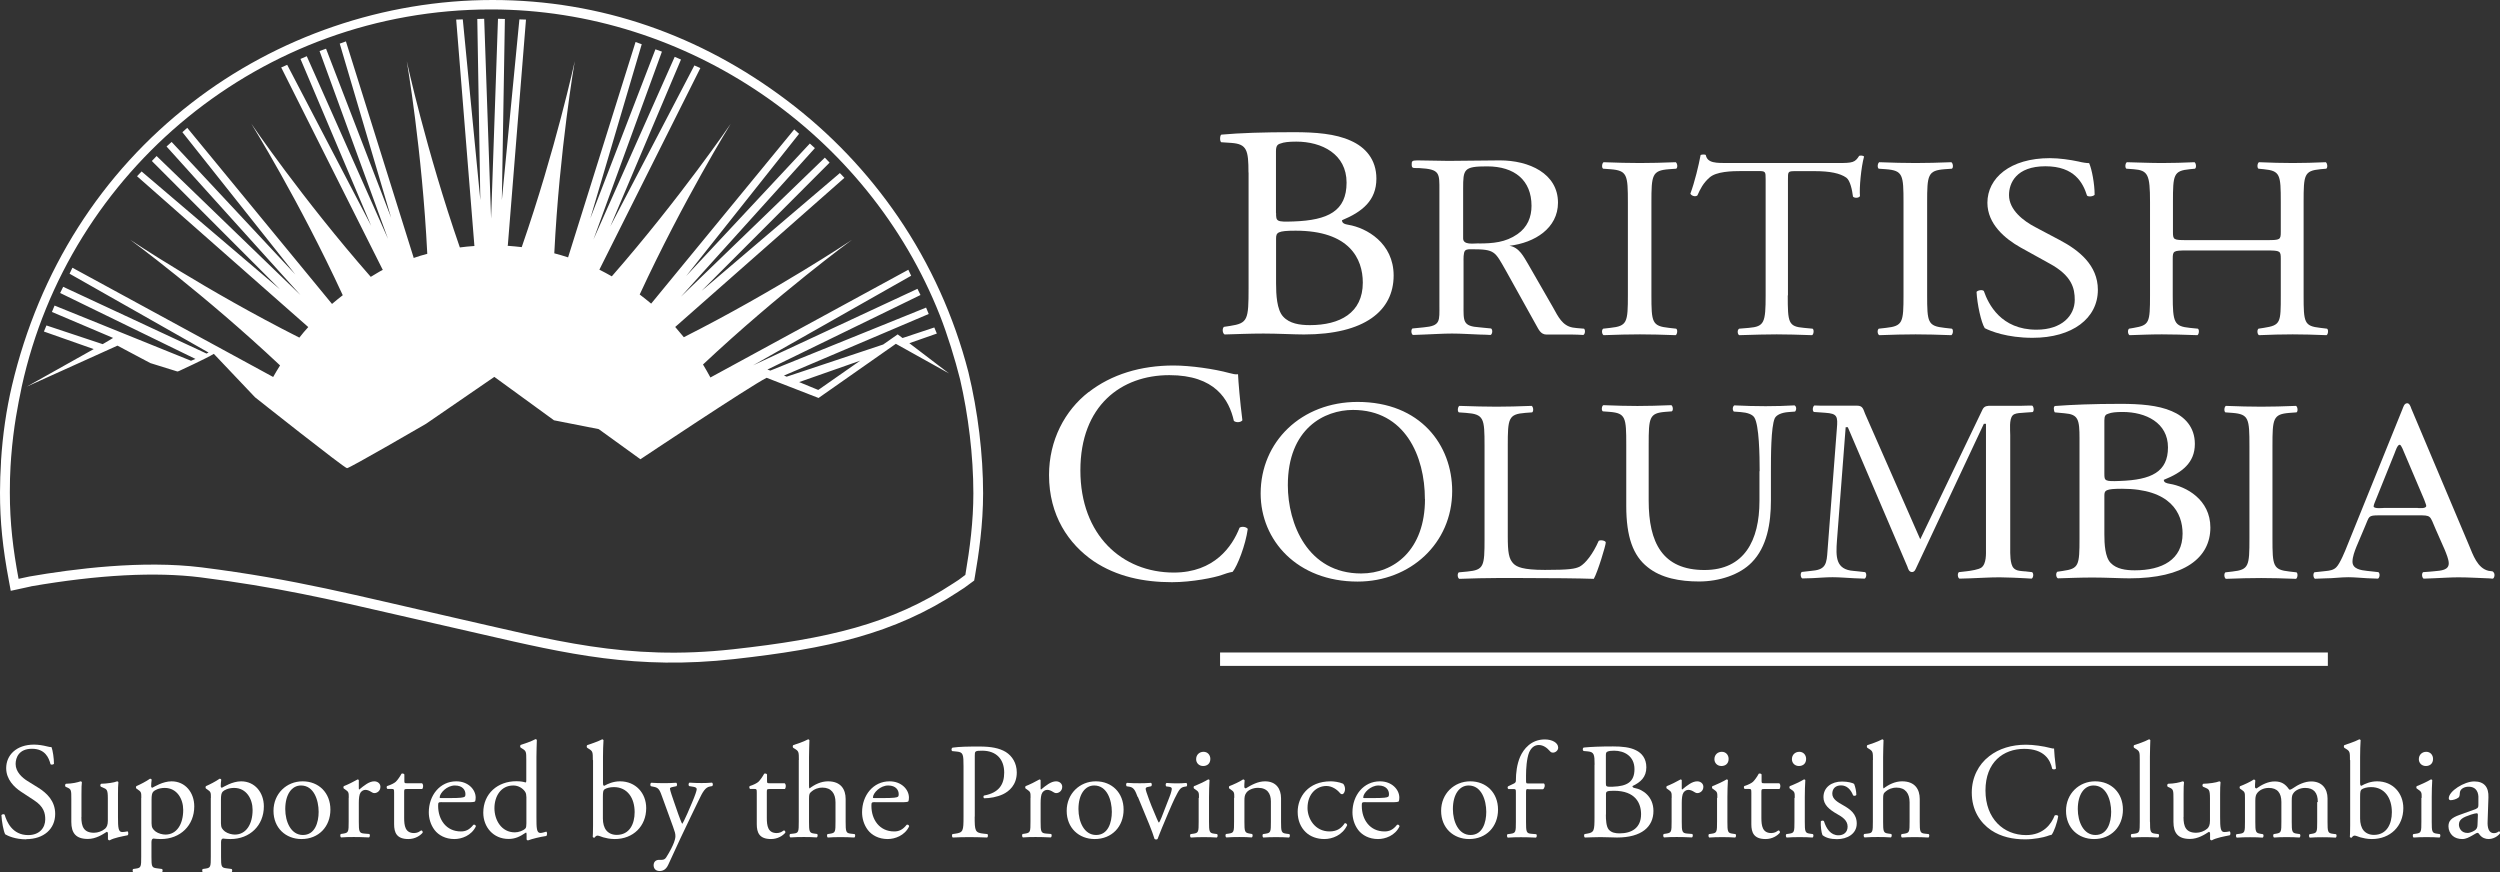
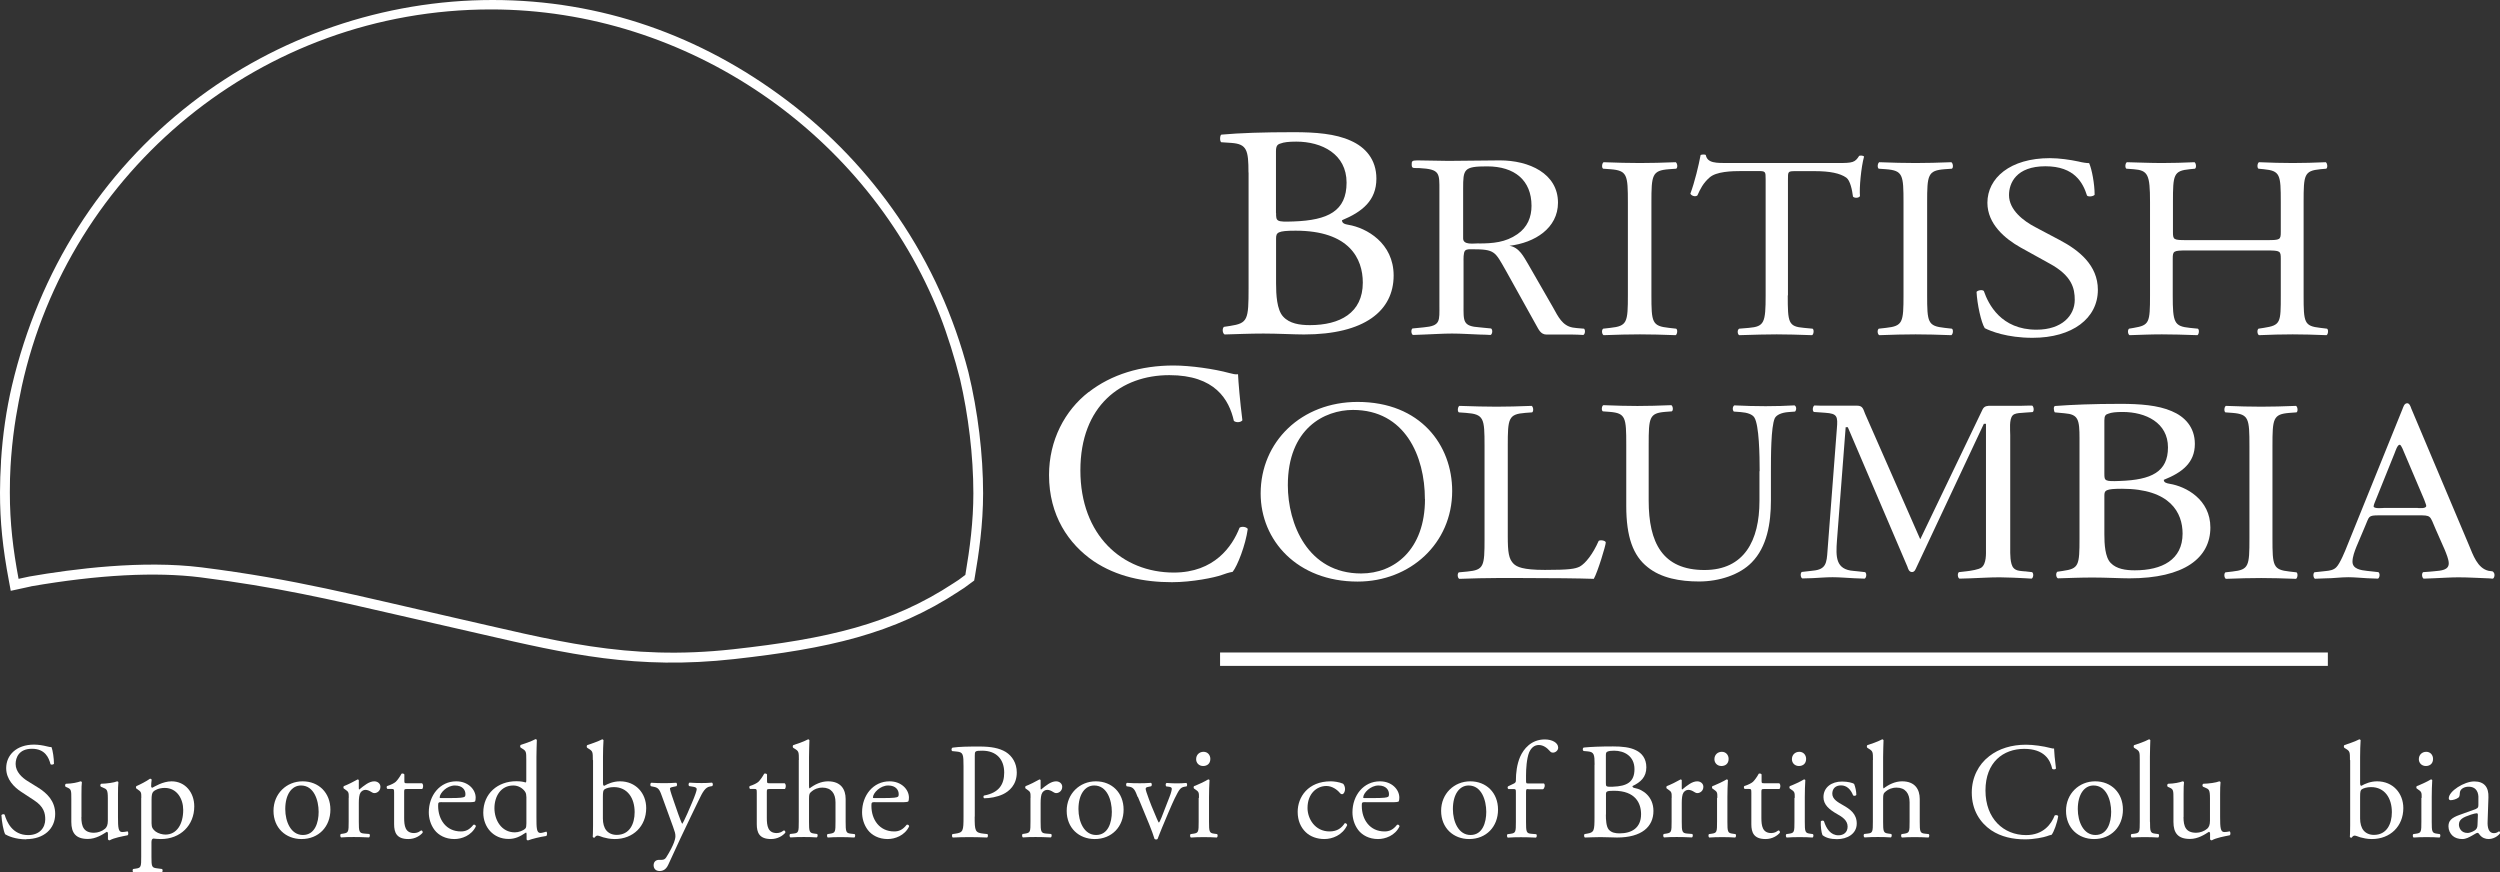
<svg xmlns="http://www.w3.org/2000/svg" id="Layer_2" data-name="Layer 2" viewBox="0 0 246.44 86">
  <rect x="0" y="0" width="246.44" height="86" fill="#333333" stroke="none" />
  <defs>
    <style>
      .cls-1 {
        fill-rule: evenodd;
      }

      .cls-1, .cls-2 {
        fill: #fff;
        stroke-width: 0px;
      }
    </style>
  </defs>
  <g id="Layer_1-2" data-name="Layer 1">
    <g>
      <g>
        <path class="cls-2" d="M2.61,82.74c-1.13,0-1.85-.35-2.1-.5-.16-.3-.34-1.25-.37-1.89.07-.1.27-.12.32-.04.2.69.75,2.01,2.32,2.01,1.13,0,1.68-.74,1.68-1.55,0-.59-.12-1.25-1.11-1.89l-1.28-.84c-.67-.44-1.46-1.21-1.46-2.32,0-1.28,1-2.32,2.75-2.32.42,0,.9.08,1.25.17.17.05.37.08.47.08.12.32.24,1.08.24,1.64-.05.08-.27.12-.34.04-.17-.65-.54-1.52-1.83-1.52s-1.61.88-1.61,1.5c0,.78.65,1.35,1.14,1.66l1.08.67c.85.53,1.68,1.31,1.68,2.59,0,1.48-1.12,2.49-2.87,2.49h.01Z" />
        <path class="cls-2" d="M8.02,80.54c0,.93.23,1.55,1.25,1.55.37,0,.8-.15,1.09-.4.17-.16.27-.37.27-.78v-2.21c0-.87-.1-.9-.5-1.07l-.17-.07c-.1-.05-.1-.24.01-.3.54-.01,1.28-.11,1.58-.24.07.01.11.04.12.1-.03.26-.04.67-.04,1.17v2.26c0,1.07.04,1.47.42,1.47.16,0,.34-.03.53-.07.08.07.1.34-.01.39-.53.11-1.31.24-1.77.5-.07,0-.13-.04-.16-.1v-.55c0-.12-.04-.19-.12-.19-.4.26-1.07.7-1.86.7-1.19,0-1.63-.59-1.63-1.68v-2.25c0-.85,0-.97-.4-1.14l-.16-.07c-.08-.07-.07-.26.03-.3.62-.01,1.14-.13,1.44-.24.08.01.12.04.13.1-.03.23-.04.51-.04,1.17v2.25h0Z" />
        <path class="cls-2" d="M13.93,78.65c0-.53,0-.59-.37-.84l-.12-.08c-.05-.05-.05-.2.01-.24.35-.15.98-.47,1.34-.73.08,0,.13.03.16.1-.03.24-.05.44-.05.62,0,.1.03.17.12.17.17-.08,1.02-.63,1.89-.63,1.36,0,2.24,1.11,2.24,2.47,0,1.88-1.38,3.22-3.29,3.22-.24,0-.62-.03-.74-.05-.12.03-.19.1-.19.38v1.41c0,.96.03,1.08.51,1.14l.53.07c.1.07.07.3-.03.34-.65-.03-1.04-.04-1.51-.04s-.89.01-1.27.04c-.1-.04-.12-.27-.03-.34l.28-.04c.5-.07.51-.2.51-1.17v-5.8h0ZM14.94,81.16c0,.43.13.59.4.81.27.2.69.3.97.3,1.11,0,1.75-1.02,1.75-2.43,0-1.08-.61-2.17-1.82-2.17-.58,0-1,.22-1.14.38-.12.15-.16.35-.16.8v2.32h0Z" />
-         <path class="cls-2" d="M20.79,78.65c0-.53,0-.59-.37-.84l-.12-.08c-.05-.05-.05-.2.01-.24.35-.15.98-.47,1.34-.73.08,0,.13.03.16.1-.03.24-.05.44-.05.62,0,.1.03.17.12.17.17-.08,1.02-.63,1.89-.63,1.36,0,2.24,1.11,2.24,2.47,0,1.88-1.38,3.22-3.29,3.22-.24,0-.62-.03-.74-.05-.12.03-.19.1-.19.38v1.41c0,.96.03,1.08.51,1.14l.53.07c.1.07.07.3-.03.34-.65-.03-1.04-.04-1.51-.04s-.89.01-1.27.04c-.1-.04-.12-.27-.03-.34l.28-.04c.5-.07.51-.2.51-1.17v-5.8h0ZM21.78,81.16c0,.43.13.59.4.81.27.2.69.3.97.3,1.11,0,1.75-1.02,1.75-2.43,0-1.08-.61-2.17-1.82-2.17-.58,0-1,.22-1.14.38-.12.15-.16.35-.16.8v2.32h0Z" />
        <path class="cls-2" d="M32.57,79.81c0,1.68-1.16,2.9-2.85,2.9-1.55,0-2.76-1.09-2.76-2.78s1.28-2.91,2.87-2.91,2.74,1.13,2.74,2.79ZM29.67,77.43c-.89,0-1.55.85-1.55,2.33,0,1.23.55,2.55,1.74,2.55s1.55-1.24,1.55-2.28c0-1.14-.46-2.6-1.74-2.6h0Z" />
        <path class="cls-2" d="M34.38,78.65c0-.53,0-.59-.37-.84l-.12-.08c-.05-.05-.05-.2.01-.24.31-.11,1.02-.46,1.36-.66.07.01.11.04.11.1v.78c0,.07.01.11.04.12.47-.39.98-.81,1.48-.81.34,0,.61.22.61.54,0,.44-.37.62-.58.62-.13,0-.2-.04-.3-.1-.2-.13-.4-.22-.59-.22-.22,0-.38.12-.49.27-.13.19-.17.58-.17,1.04v1.83c0,.97.03,1.13.54,1.17l.49.04c.1.07.07.3-.03.34-.64-.03-1.02-.04-1.5-.04s-.89.01-1.24.04c-.1-.04-.12-.27-.03-.34l.26-.04c.5-.08.51-.2.51-1.17v-2.36h0Z" />
        <path class="cls-2" d="M40.08,77.78c-.23,0-.24.04-.24.32v2.52c0,.78.1,1.5.98,1.5.13,0,.26-.03.37-.07.12-.04.3-.19.34-.19.11,0,.16.15.13.23-.24.28-.73.62-1.41.62-1.16,0-1.4-.65-1.4-1.46v-3.09c0-.36-.01-.39-.28-.39h-.38c-.08-.05-.1-.2-.04-.28.39-.12.73-.3.86-.42.17-.16.43-.53.57-.8.07-.03.23-.03.28.07v.61c0,.24.01.26.24.26h1.5c.16.12.13.49.01.57h-1.53Z" />
        <path class="cls-2" d="M43.56,79.07c-.35,0-.37.03-.37.37,0,1.36.8,2.52,2.24,2.52.44,0,.82-.13,1.24-.66.13-.04.23.04.24.16-.44.92-1.41,1.25-2.12,1.25-.88,0-1.56-.38-1.95-.89-.4-.53-.57-1.16-.57-1.75,0-1.66,1.09-3.05,2.71-3.05,1.16,0,1.91.8,1.91,1.61,0,.19-.03.3-.05.35-.04.08-.23.1-.8.1h-2.49,0ZM44.4,78.67c1,0,1.29-.05,1.4-.13.04-.03.08-.08.08-.26,0-.38-.26-.85-1.04-.85s-1.48.73-1.5,1.17c0,.03,0,.07.1.07h.96Z" />
        <path class="cls-2" d="M52.88,80.55c0,1.07.01,1.56.39,1.56.15,0,.38-.07.58-.13.1.03.11.37-.01.43-.57.08-1.4.28-1.78.43-.08,0-.15-.04-.15-.11v-.23c0-.2,0-.37-.03-.42h-.05c-.59.4-1.05.62-1.7.62-1.5,0-2.49-1.17-2.49-2.59,0-1.89,1.43-3.1,3.26-3.1.46,0,.75.07.9.12.07,0,.08-.08.08-.19v-2.04c0-.8-.01-.87-.42-1.12l-.13-.08c-.07-.04-.07-.23,0-.27.34-.11.97-.31,1.46-.57.05,0,.11.03.13.08-.01.4-.04,1.08-.04,1.67v5.92h0ZM51.88,78.53c0-.27-.05-.39-.15-.53-.2-.28-.61-.57-1.13-.57-1.23,0-1.86,1.07-1.86,2.24s.69,2.38,2.01,2.38c.37,0,.82-.16,1.04-.38.08-.08.1-.28.1-.5v-2.65h0Z" />
        <path class="cls-2" d="M58.44,74.92c0-.8-.01-.87-.42-1.12l-.13-.08c-.07-.04-.07-.23,0-.27.31-.12.96-.3,1.47-.57.05,0,.11.03.13.08-.03.47-.05,1.08-.05,1.67v2.55c0,.23.05.28.13.28.35-.2.89-.44,1.55-.44,1.54,0,2.58,1.16,2.58,2.64,0,1.79-1.29,3.05-3.1,3.05-.5,0-.88-.1-1.14-.17-.28-.1-.46-.17-.57-.17s-.22.11-.28.2c-.01.01-.03.01-.05.01-.05,0-.11-.03-.13-.08.01-.19.03-.44.03-1.14v-6.43h0ZM59.43,80.69c0,.47.11.89.34,1.17s.59.44,1.02.44c1.27,0,1.77-1.08,1.77-2.24,0-1.39-.71-2.47-2.05-2.47-.4,0-.73.1-.92.22-.13.1-.16.24-.16.77v2.1h0Z" />
        <path class="cls-2" d="M64.43,85.3c0-.36.24-.54.54-.54h.26c.22,0,.35-.1.44-.24.39-.61.66-1.17.78-1.5.04-.11.13-.39.13-.58,0-.27-.05-.43-.23-.93l-1.05-2.89c-.23-.63-.32-.96-.8-1.05l-.34-.07c-.08-.07-.07-.3.04-.34.43.03.84.04,1.28.04.37,0,.74-.01,1.17-.04.11.04.12.27.03.34l-.34.07c-.19.04-.3.08-.3.17,0,.16.31,1.04.39,1.27l.43,1.24c.08.22.34.93.39.96.04-.03.26-.44.5-1l.46-1.07c.3-.7.47-1.2.47-1.35,0-.1-.08-.19-.32-.23l-.42-.07c-.1-.07-.08-.3.03-.34.43.03.84.04,1.19.04s.65-.01,1.02-.04c.11.05.12.26.03.34l-.23.04c-.44.08-.69.47-1.14,1.43l-.75,1.55c-.44.9-1.55,3.25-2.21,4.72-.23.51-.55.63-.86.63-.39,0-.59-.24-.59-.58h.01Z" />
        <path class="cls-2" d="M75.83,77.78c-.23,0-.24.04-.24.32v2.52c0,.78.1,1.5.98,1.5.13,0,.26-.03.37-.07.12-.04.3-.19.34-.19.11,0,.16.15.13.23-.24.28-.73.62-1.41.62-1.16,0-1.4-.65-1.4-1.46v-3.09c0-.36-.01-.39-.28-.39h-.38c-.08-.05-.1-.2-.04-.28.39-.12.73-.3.86-.42.17-.16.43-.53.57-.8.07-.03.23-.03.28.07v.61c0,.24.01.26.24.26h1.5c.16.12.13.49.01.57h-1.53Z" />
        <path class="cls-2" d="M78.75,74.92c0-.8-.01-.87-.42-1.12l-.13-.08c-.07-.04-.07-.23,0-.27.34-.11.97-.31,1.46-.57.05,0,.11.03.13.08-.01.4-.04,1.08-.04,1.67v2.83c0,.12.01.23.05.26.49-.38,1.13-.7,1.82-.7,1.28,0,1.74.8,1.74,1.74v2.25c0,.97.03,1.12.51,1.17l.37.04c.1.07.07.3-.03.34-.49-.03-.87-.04-1.35-.04s-.89.01-1.25.04c-.1-.04-.12-.27-.03-.34l.27-.04c.5-.08.51-.2.51-1.17v-1.93c0-.86-.42-1.44-1.28-1.44-.46,0-.81.16-1.05.36-.24.2-.28.27-.28.74v2.26c0,.97.03,1.11.51,1.17l.28.04c.1.05.07.3-.03.34-.4-.03-.8-.04-1.27-.04s-.89.01-1.32.04c-.1-.04-.12-.27-.03-.34l.34-.04c.5-.05.51-.2.51-1.17v-6.09h0Z" />
        <path class="cls-2" d="M86.27,79.07c-.35,0-.37.03-.37.37,0,1.36.8,2.52,2.24,2.52.44,0,.82-.13,1.24-.66.13-.04.23.04.24.16-.44.92-1.41,1.25-2.12,1.25-.88,0-1.56-.38-1.95-.89-.4-.53-.57-1.16-.57-1.75,0-1.66,1.09-3.05,2.71-3.05,1.16,0,1.91.8,1.91,1.61,0,.19-.03.3-.05.35-.04.08-.23.1-.8.1h-2.49,0ZM87.11,78.67c1,0,1.29-.05,1.4-.13.04-.03.08-.08.08-.26,0-.38-.26-.85-1.04-.85s-1.48.73-1.5,1.17c0,.03,0,.07.1.07h.96Z" />
        <path class="cls-2" d="M96.08,80.5c0,1.41.03,1.59.89,1.68l.37.04c.08.07.05.3-.03.34-.77-.03-1.21-.04-1.75-.04-.57,0-1.05.01-1.64.04-.08-.04-.11-.26-.03-.34l.28-.04c.78-.11.81-.27.81-1.68v-4.97c0-1.14-.03-1.38-.63-1.44l-.49-.05c-.1-.08-.08-.28.03-.34.71-.1,1.55-.11,2.67-.11s1.95.15,2.59.54c.62.39,1.08,1.09,1.08,2.02,0,1.24-.77,1.86-1.35,2.14-.59.28-1.31.4-1.86.4-.1-.04-.1-.24-.01-.27,1.46-.27,1.98-1.09,1.98-2.26,0-1.31-.77-2.16-2.17-2.16-.71,0-.73.05-.73.49v6.01h0Z" />
        <path class="cls-2" d="M101.59,78.65c0-.53,0-.59-.37-.84l-.12-.08c-.05-.05-.05-.2.01-.24.31-.11,1.02-.46,1.36-.66.07.01.11.04.11.1v.78c0,.07.01.11.04.12.47-.39.98-.81,1.48-.81.34,0,.61.22.61.54,0,.44-.37.62-.58.62-.13,0-.2-.04-.3-.1-.2-.13-.4-.22-.59-.22-.22,0-.38.12-.49.27-.13.19-.17.58-.17,1.04v1.83c0,.97.03,1.13.54,1.17l.49.04c.1.07.07.3-.03.34-.64-.03-1.02-.04-1.5-.04s-.89.01-1.24.04c-.1-.04-.12-.27-.03-.34l.26-.04c.5-.08.51-.2.51-1.17v-2.36h0Z" />
        <path class="cls-2" d="M110.76,79.81c0,1.68-1.16,2.9-2.85,2.9-1.55,0-2.76-1.09-2.76-2.78s1.28-2.91,2.87-2.91,2.74,1.13,2.74,2.79ZM107.86,77.43c-.89,0-1.55.85-1.55,2.33,0,1.23.55,2.55,1.74,2.55s1.55-1.24,1.55-2.28c0-1.14-.46-2.6-1.74-2.6h0Z" />
        <path class="cls-2" d="M112.14,78.55c-.2-.5-.32-.93-.81-1l-.27-.04c-.08-.11-.07-.3.04-.34.34.03.81.04,1.27.04.37,0,.63-.01,1.09-.04.1.05.11.27.01.34l-.16.03c-.42.07-.43.13-.3.54.31.93.7,1.88,1.01,2.58.12.27.17.39.22.43.05-.04.15-.23.26-.51.17-.46.64-1.63.77-1.98.19-.47.24-.75.24-.84,0-.12-.08-.17-.24-.2l-.31-.04c-.08-.1-.07-.28.03-.34.42.03.75.04,1.01.04.34,0,.57-.01.94-.04.1.05.11.26.03.34l-.2.03c-.47.07-.59.42-.98,1.17-.19.37-1.02,2.32-1.24,2.87-.13.34-.27.65-.44,1.11-.03.04-.08.05-.13.05-.07,0-.13-.01-.17-.05-.11-.38-.31-.9-.51-1.4l-1.13-2.74h0Z" />
        <path class="cls-2" d="M118.19,78.65c0-.53,0-.59-.37-.84l-.12-.08c-.05-.05-.05-.2.01-.24.31-.11,1.08-.46,1.39-.66.07,0,.12.03.13.08-.03.47-.05,1.12-.05,1.67v2.43c0,.97.03,1.11.51,1.17l.28.04c.1.07.07.3-.03.34-.4-.03-.8-.04-1.27-.04s-.89.01-1.27.04c-.1-.04-.12-.27-.03-.34l.28-.04c.5-.07.51-.2.51-1.17v-2.36h0ZM119.31,74.81c0,.49-.34.7-.71.7-.42,0-.69-.31-.69-.67,0-.44.32-.73.73-.73s.67.32.67.7Z" />
-         <path class="cls-2" d="M121.67,78.65c0-.53,0-.59-.37-.84l-.12-.08c-.05-.05-.05-.2.01-.24.31-.11,1.08-.46,1.35-.66.05,0,.12.03.15.1-.03.31-.03.51-.03.63,0,.08.05.15.15.15.57-.35,1.2-.69,1.89-.69,1.12,0,1.58.77,1.58,1.67v2.32c0,.97.03,1.11.51,1.17l.3.04c.1.07.07.3-.03.34-.4-.03-.8-.04-1.27-.04s-.89.01-1.25.04c-.1-.04-.12-.27-.03-.34l.26-.04c.5-.08.51-.2.51-1.17v-2.01c0-.77-.35-1.34-1.27-1.34-.51,0-.96.22-1.14.47-.17.23-.2.42-.2.81v2.06c0,.97.03,1.09.51,1.17l.24.04c.1.07.07.3-.03.34-.37-.03-.75-.04-1.23-.04s-.89.01-1.27.04c-.1-.04-.12-.27-.03-.34l.28-.04c.5-.07.51-.2.51-1.17v-2.36h0Z" />
        <path class="cls-2" d="M132.39,77.25c.11.1.2.31.2.54,0,.24-.13.5-.3.5-.07,0-.13-.03-.19-.1-.3-.37-.8-.71-1.35-.71-.94,0-1.86.74-1.86,2.17,0,1.05.73,2.31,2.17,2.31.78,0,1.19-.35,1.5-.81.11-.03.23.07.24.19-.46,1-1.47,1.37-2.25,1.37-.71,0-1.38-.23-1.85-.69s-.78-1.12-.78-1.99c0-1.46,1.02-3.01,3.26-3.01.31,0,.84.07,1.2.23h0Z" />
        <path class="cls-2" d="M134.6,79.07c-.35,0-.36.03-.36.37,0,1.36.8,2.52,2.24,2.52.44,0,.82-.13,1.24-.66.13-.04.23.04.24.16-.44.92-1.41,1.25-2.12,1.25-.88,0-1.56-.38-1.95-.89-.4-.53-.57-1.16-.57-1.75,0-1.66,1.09-3.05,2.71-3.05,1.16,0,1.91.8,1.91,1.61,0,.19-.03.3-.05.35-.04.08-.23.1-.8.1h-2.49,0ZM135.44,78.67c1,0,1.29-.05,1.4-.13.04-.03.08-.08.08-.26,0-.38-.26-.85-1.04-.85s-1.48.73-1.5,1.17c0,.03,0,.07.1.07h.96Z" />
        <path class="cls-2" d="M147.67,79.81c0,1.68-1.16,2.9-2.85,2.9-1.55,0-2.76-1.09-2.76-2.78s1.28-2.91,2.87-2.91,2.74,1.13,2.74,2.79ZM144.77,77.43c-.89,0-1.55.85-1.55,2.33,0,1.23.55,2.55,1.74,2.55s1.55-1.24,1.55-2.28c0-1.14-.46-2.6-1.74-2.6h0Z" />
        <path class="cls-2" d="M150.66,77.78c-.23,0-.23.03-.23.39v2.85c0,.97.03,1.13.51,1.17l.49.04c.1.07.07.3-.03.34-.61-.03-1-.04-1.47-.04s-.89.01-1.29.04c-.1-.04-.12-.27-.03-.34l.31-.04c.5-.07.51-.2.51-1.17v-2.85c0-.36,0-.39-.27-.39h-.47c-.08-.05-.1-.17-.04-.26l.58-.28c.11-.05.2-.13.2-.27,0-.78.1-1.62.42-2.37.34-.77,1.09-1.71,2.43-1.71.71,0,1.32.32,1.32.81,0,.27-.26.49-.51.49-.15,0-.23-.05-.32-.16-.26-.3-.63-.59-1.08-.59-.42,0-.75.26-.96.74-.24.62-.3,1.61-.3,2.28v.39c0,.37,0,.38.23.38h1.54c.15.14.05.51-.1.57h-1.44,0Z" />
        <path class="cls-2" d="M157.19,75.38c0-1-.05-1.25-.66-1.31l-.43-.04c-.11-.08-.1-.28.01-.34.73-.07,1.64-.11,2.9-.11.85,0,1.66.07,2.26.38.58.28,1.02.82,1.02,1.68,0,.97-.57,1.47-1.37,1.85,0,.13.11.17.26.2.73.13,1.81.81,1.81,2.25,0,1.56-1.16,2.62-3.59,2.62-.39,0-1.05-.04-1.62-.04s-1.05.03-1.55.04c-.08-.04-.11-.26-.03-.34l.24-.04c.71-.12.74-.27.74-1.68v-5.12h0ZM158.3,77.17c0,.38.01.4.7.38,1.38-.05,2.12-.46,2.12-1.73s-.98-1.82-2.01-1.82c-.3,0-.5.03-.62.08-.13.04-.19.11-.19.35v2.74h0ZM158.3,80.3c0,.49.03,1.17.28,1.47.26.31.66.38,1.07.38,1.2,0,2.12-.54,2.12-1.89,0-1.07-.54-2.31-2.68-2.31-.73,0-.78.08-.78.35v1.99h0Z" />
        <path class="cls-2" d="M164.79,78.65c0-.53,0-.59-.37-.84l-.12-.08c-.05-.05-.05-.2.01-.24.31-.11,1.02-.46,1.36-.66.07.01.11.04.11.1v.78c0,.07.01.11.04.12.47-.39.98-.81,1.48-.81.34,0,.61.22.61.54,0,.44-.37.62-.58.62-.13,0-.2-.04-.3-.1-.2-.13-.4-.22-.59-.22-.22,0-.38.12-.49.27-.13.19-.17.58-.17,1.04v1.83c0,.97.03,1.13.54,1.17l.49.04c.1.07.07.3-.03.34-.63-.03-1.02-.04-1.5-.04s-.89.01-1.24.04c-.1-.04-.12-.27-.03-.34l.26-.04c.5-.08.51-.2.51-1.17v-2.36h0Z" />
        <path class="cls-2" d="M169.29,78.65c0-.53,0-.59-.37-.84l-.12-.08c-.05-.05-.05-.2.01-.24.31-.11,1.08-.46,1.39-.66.07,0,.12.03.13.08-.03.47-.05,1.12-.05,1.67v2.43c0,.97.03,1.11.51,1.17l.28.04c.1.07.07.3-.03.34-.4-.03-.8-.04-1.27-.04s-.89.01-1.27.04c-.1-.04-.12-.27-.03-.34l.28-.04c.5-.07.51-.2.51-1.17v-2.36h0ZM170.4,74.81c0,.49-.34.7-.71.7-.42,0-.69-.31-.69-.67,0-.44.32-.73.73-.73s.67.32.67.7Z" />
        <path class="cls-2" d="M173.87,77.78c-.23,0-.24.04-.24.32v2.52c0,.78.1,1.5.98,1.5.13,0,.26-.03.37-.07.12-.04.3-.19.34-.19.11,0,.16.15.13.23-.24.28-.73.62-1.41.62-1.16,0-1.4-.65-1.4-1.46v-3.09c0-.36-.01-.39-.28-.39h-.38c-.08-.05-.1-.2-.04-.28.39-.12.73-.3.86-.42.17-.16.43-.53.57-.8.07-.03.23-.03.28.07v.61c0,.24.01.26.24.26h1.5c.16.12.13.49.01.57h-1.53Z" />
        <path class="cls-2" d="M176.92,78.65c0-.53,0-.59-.37-.84l-.12-.08c-.05-.05-.05-.2.01-.24.31-.11,1.08-.46,1.39-.66.07,0,.12.03.13.08-.03.47-.05,1.12-.05,1.67v2.43c0,.97.03,1.11.51,1.17l.28.04c.1.07.07.3-.03.34-.4-.03-.8-.04-1.27-.04s-.89.01-1.27.04c-.1-.04-.12-.27-.03-.34l.28-.04c.5-.07.51-.2.51-1.17v-2.36h0ZM178.04,74.81c0,.49-.34.7-.71.7-.42,0-.69-.31-.69-.67,0-.44.32-.73.73-.73s.67.32.67.7Z" />
        <path class="cls-2" d="M182.77,77.27c.12.3.22.73.22,1.09-.05.1-.26.12-.32.04-.23-.59-.63-.98-1.19-.98s-.86.34-.86.82c0,.55.57.85,1.04,1.12.71.4,1.37.86,1.37,1.82,0,1.02-.94,1.54-1.94,1.54-.63,0-1.11-.13-1.44-.4-.11-.26-.19-.92-.16-1.36.07-.08.24-.1.31-.01.23.74.66,1.39,1.43,1.39.49,0,.9-.28.9-.86,0-.62-.54-.96-1.04-1.24-.78-.44-1.34-.92-1.34-1.66,0-.98.81-1.54,1.83-1.54.57,0,1.07.13,1.19.24h0Z" />
        <path class="cls-2" d="M184.63,74.92c0-.8-.01-.87-.42-1.12l-.13-.08c-.07-.04-.07-.23,0-.27.34-.11.97-.31,1.46-.57.05,0,.11.03.13.08-.01.4-.04,1.08-.04,1.67v2.83c0,.12.01.23.05.26.49-.38,1.13-.7,1.82-.7,1.28,0,1.74.8,1.74,1.74v2.25c0,.97.03,1.12.51,1.17l.37.04c.1.07.07.3-.03.34-.49-.03-.88-.04-1.35-.04s-.89.01-1.25.04c-.1-.04-.12-.27-.03-.34l.27-.04c.5-.08.51-.2.51-1.17v-1.93c0-.86-.42-1.44-1.28-1.44-.46,0-.81.16-1.05.36-.24.2-.28.27-.28.74v2.26c0,.97.03,1.11.51,1.17l.28.04c.1.05.07.3-.03.34-.4-.03-.8-.04-1.27-.04s-.89.01-1.32.04c-.1-.04-.12-.27-.03-.34l.34-.04c.5-.05.51-.2.51-1.17v-6.09h0Z" />
        <path class="cls-2" d="M196.08,74.55c.98-.77,2.24-1.14,3.64-1.14.73,0,1.75.15,2.38.32.16.04.26.07.38.05.01.31.08,1.16.19,1.98-.07.1-.27.11-.37.03-.2-.92-.81-1.97-2.76-1.97-2.06,0-3.82,1.31-3.82,4.1s1.79,4.4,4,4.4c1.74,0,2.51-1.13,2.82-1.93.1-.07.3-.04.35.05-.1.7-.44,1.59-.65,1.85-.16.03-.32.08-.47.14-.3.11-1.27.31-2.13.31-1.21,0-2.37-.24-3.36-.9-1.08-.74-1.91-1.97-1.91-3.71,0-1.5.67-2.78,1.7-3.57v-.02Z" />
        <path class="cls-2" d="M209.27,79.81c0,1.68-1.16,2.9-2.85,2.9-1.55,0-2.76-1.09-2.76-2.78s1.28-2.91,2.87-2.91,2.74,1.13,2.74,2.79ZM206.37,77.43c-.89,0-1.55.85-1.55,2.33,0,1.23.55,2.55,1.74,2.55s1.55-1.24,1.55-2.28c0-1.14-.46-2.6-1.74-2.6h0Z" />
        <path class="cls-2" d="M211.94,81.01c0,.97.03,1.11.51,1.17l.32.04c.1.07.07.3-.03.34-.44-.03-.84-.04-1.31-.04s-.89.01-1.29.04c-.1-.04-.12-.27-.03-.34l.31-.04c.5-.07.51-.2.51-1.17v-6.09c0-.8-.01-.87-.42-1.12l-.13-.08c-.07-.04-.07-.23,0-.27.34-.11.97-.31,1.46-.57.05,0,.11.03.13.08-.01.4-.04,1.08-.04,1.67v6.38h0Z" />
        <path class="cls-2" d="M215.24,80.54c0,.93.23,1.55,1.25,1.55.37,0,.8-.15,1.09-.4.17-.16.27-.37.27-.78v-2.21c0-.87-.1-.9-.5-1.07l-.17-.07c-.1-.05-.1-.24.01-.3.54-.01,1.28-.11,1.58-.24.07.01.11.04.12.1-.03.26-.04.67-.04,1.17v2.26c0,1.07.04,1.47.42,1.47.16,0,.34-.03.53-.07.08.07.1.34-.01.39-.53.11-1.31.24-1.77.5-.07,0-.13-.04-.16-.1v-.55c0-.12-.04-.19-.12-.19-.4.26-1.07.7-1.86.7-1.19,0-1.63-.59-1.63-1.68v-2.25c0-.85,0-.97-.4-1.14l-.16-.07c-.08-.07-.07-.26.03-.3.62-.01,1.14-.13,1.44-.24.08.01.12.04.13.1-.03.23-.04.51-.04,1.17v2.25h0Z" />
-         <path class="cls-2" d="M228.48,79.06c0-.92-.4-1.39-1.25-1.39-.51,0-.93.23-1.12.47-.16.2-.2.34-.2.81v2.06c0,.97.03,1.11.51,1.17l.28.04c.1.07.07.3-.03.34-.4-.03-.8-.04-1.27-.04s-.85.01-1.23.04c-.1-.04-.12-.27-.03-.34l.24-.04c.5-.08.51-.2.51-1.17v-1.95c0-.9-.4-1.39-1.24-1.39-.55,0-.93.24-1.13.49-.13.16-.2.34-.2.77v2.09c0,.97.03,1.09.51,1.17l.24.04c.1.07.07.3-.03.34-.37-.03-.75-.04-1.23-.04s-.89.01-1.31.04c-.1-.04-.12-.27-.03-.34l.32-.04c.5-.07.51-.2.51-1.17v-2.36c0-.53,0-.59-.37-.84l-.12-.08c-.05-.05-.05-.2.01-.24.31-.11,1.08-.46,1.35-.66.05,0,.12.03.15.1-.03.31-.03.51-.03.63,0,.08.05.15.15.15.51-.37,1.14-.69,1.79-.69s1.05.24,1.43.8c.12.03.22-.03.34-.11.54-.38,1.2-.69,1.83-.69,1.08,0,1.61.74,1.61,1.67v2.32c0,.97.03,1.11.51,1.17l.32.04c.1.07.07.3-.03.34-.44-.03-.84-.04-1.31-.04s-.85.01-1.23.04c-.1-.04-.12-.27-.03-.34l.24-.04c.5-.08.51-.2.51-1.17v-1.95h0Z" />
        <path class="cls-2" d="M231.65,74.92c0-.8-.01-.87-.42-1.12l-.13-.08c-.07-.04-.07-.23,0-.27.31-.12.96-.3,1.47-.57.05,0,.11.03.13.08-.03.47-.05,1.08-.05,1.67v2.55c0,.23.05.28.13.28.35-.2.89-.44,1.55-.44,1.54,0,2.58,1.16,2.58,2.64,0,1.79-1.29,3.05-3.1,3.05-.5,0-.87-.1-1.14-.17-.28-.1-.46-.17-.57-.17s-.22.11-.28.2c-.01.01-.03.01-.05.01-.05,0-.11-.03-.13-.08.01-.19.03-.44.03-1.14v-6.43h0ZM232.65,80.69c0,.47.11.89.34,1.17s.59.44,1.02.44c1.27,0,1.77-1.08,1.77-2.24,0-1.39-.71-2.47-2.05-2.47-.4,0-.73.1-.92.22-.13.1-.16.24-.16.77v2.1h0Z" />
        <path class="cls-2" d="M238.72,78.65c0-.53,0-.59-.37-.84l-.12-.08c-.05-.05-.05-.2.01-.24.31-.11,1.08-.46,1.39-.66.07,0,.12.03.13.08-.03.47-.05,1.12-.05,1.67v2.43c0,.97.03,1.11.51,1.17l.28.04c.1.07.07.3-.03.34-.4-.03-.8-.04-1.27-.04s-.89.01-1.27.04c-.1-.04-.12-.27-.03-.34l.28-.04c.5-.07.51-.2.51-1.17v-2.36h0ZM239.84,74.81c0,.49-.34.7-.71.7-.42,0-.69-.31-.69-.67,0-.44.32-.73.73-.73s.67.32.67.7Z" />
        <path class="cls-2" d="M244.08,79.73c.2-.07.23-.19.23-.39v-.62c.03-.5-.13-1.17-.97-1.17-.38,0-.84.19-.86.61-.01.22-.03.38-.13.46-.2.16-.57.26-.77.26-.12,0-.19-.07-.19-.19,0-.7,1.52-1.66,2.51-1.66s1.44.57,1.4,1.58l-.08,2.35c-.03.62.1,1.17.62,1.17.13,0,.26-.04.34-.08.07-.04.13-.1.17-.1.05,0,.1.08.1.17,0,.07-.47.59-1.13.59-.32,0-.65-.12-.88-.42-.05-.08-.13-.19-.22-.19-.1,0-.26.12-.53.27-.3.16-.59.34-.97.34s-.71-.11-.94-.31c-.26-.23-.42-.57-.42-.94,0-.53.26-.84,1.12-1.14l1.61-.58h0ZM243.24,82.11c.27,0,.69-.2.82-.34.16-.16.16-.35.17-.63l.03-.8c0-.15-.05-.17-.13-.17s-.31.05-.55.13c-.8.27-1.19.47-1.19,1,0,.23.16.81.85.81h0Z" />
      </g>
      <rect class="cls-2" x="120.27" y="64.32" width="109.2" height="1.32" />
      <path class="cls-2" d="M123.07,17.01c0-2.21-.16-2.8-1.65-2.92l-1.04-.07c-.17-.13-.12-.74.03-.75,1.79-.16,4.06-.24,7.15-.24,2.1,0,4.09.15,5.59.84,1.43.63,2.53,1.83,2.53,3.74,0,2.16-1.4,3.27-3.39,4.1,0,.3.27.39.63.45,1.79.3,4.46,1.8,4.46,5,0,3.47-2.86,5.81-8.84,5.81-.97,0-2.59-.09-3.99-.09s-2.59.06-3.83.09c-.2-.09-.27-.57-.07-.75l.6-.09c1.76-.27,1.83-.6,1.83-3.74v-11.38h0ZM125.79,20.99c0,.84.03.9,1.73.84,3.39-.12,5.22-1.02,5.22-3.83s-2.43-4.04-4.96-4.04c-.73,0-1.23.06-1.53.18-.33.09-.47.24-.47.78v6.08h0ZM125.79,27.94c0,1.08.07,2.6.7,3.27.63.69,1.63.84,2.63.84,2.96,0,5.22-1.2,5.22-4.19,0-2.37-1.33-5.12-6.62-5.12-1.79,0-1.93.18-1.93.78v4.43Z" />
      <path class="cls-2" d="M160.47,19.96c0-2.71-.05-3.15-1.73-3.28l-.71-.05c-.17-.1-.11-.56.05-.64,1.42.05,2.38.08,3.58.08s2.1-.03,3.52-.08c.17.08.23.54.05.64l-.71.05c-1.67.13-1.73.56-1.73,3.28v9.11c0,2.71.05,3.07,1.73,3.25l.71.08c.17.1.11.56-.05.64-1.42-.05-2.38-.08-3.52-.08s-2.16.03-3.58.08c-.17-.08-.23-.49-.05-.64l.71-.08c1.67-.18,1.73-.54,1.73-3.25v-9.11Z" />
      <path class="cls-2" d="M176.23,29.12c0,2.69.05,3.07,1.6,3.2l.85.08c.16.1.11.56-.05.64-1.52-.05-2.42-.08-3.49-.08s-1.99.03-3.7.08c-.16-.08-.22-.51,0-.64l.96-.08c1.52-.13,1.65-.51,1.65-3.2v-11.44c0-.79,0-.82-.8-.82h-1.46c-1.14,0-2.61.05-3.27.64-.64.56-.91,1.13-1.2,1.77-.22.16-.59.03-.69-.18.43-1.15.82-2.79,1.01-3.81.08-.05.43-.08.51,0,.16.82,1.04.79,2.26.79h10.78c1.44,0,1.67-.05,2.08-.71.13-.05.43-.03.48.08-.29,1.05-.48,3.12-.4,3.89-.11.21-.56.21-.69.05-.08-.64-.27-1.59-.66-1.87-.61-.43-1.62-.64-3.09-.64h-1.89c-.8,0-.77.03-.77.87v11.38h0Z" />
      <path class="cls-2" d="M187.64,19.96c0-2.71-.05-3.15-1.73-3.28l-.71-.05c-.17-.1-.11-.56.05-.64,1.42.05,2.38.08,3.58.08s2.1-.03,3.52-.08c.17.08.23.54.06.64l-.71.05c-1.67.13-1.73.56-1.73,3.28v9.11c0,2.71.05,3.07,1.73,3.25l.71.08c.17.1.11.56-.06.64-1.42-.05-2.38-.08-3.52-.08s-2.16.03-3.58.08c-.17-.08-.23-.49-.05-.64l.71-.08c1.67-.18,1.73-.54,1.73-3.25v-9.11Z" />
      <path class="cls-2" d="M200.36,33.3c-2.53,0-4.14-.66-4.71-.95-.36-.56-.75-2.38-.81-3.58.15-.18.6-.23.72-.08.45,1.3,1.69,3.81,5.19,3.81,2.53,0,3.77-1.41,3.77-2.94,0-1.13-.27-2.38-2.48-3.58l-2.87-1.59c-1.51-.85-3.26-2.3-3.26-4.4,0-2.43,2.23-4.4,6.16-4.4.93,0,2.02.16,2.81.33.39.1.81.16,1.06.16.27.61.54,2.05.54,3.12-.12.16-.6.23-.75.08-.39-1.23-1.21-2.89-4.1-2.89s-3.59,1.67-3.59,2.84c0,1.48,1.45,2.56,2.57,3.15l2.42,1.28c1.9,1,3.77,2.48,3.77,4.91,0,2.81-2.51,4.73-6.43,4.73h0Z" />
      <path class="cls-2" d="M215.56,24.69c-1.32,0-1.38.05-1.38.82v3.61c0,2.69.14,3.04,1.68,3.2l.8.08c.16.1.11.56-.05.64-1.49-.05-2.42-.08-3.5-.08-1.19,0-2.12.05-3.19.08-.16-.08-.22-.49-.05-.64l.47-.08c1.54-.26,1.6-.51,1.6-3.2v-9.21c0-2.69-.19-3.12-1.62-3.23l-.71-.05c-.16-.1-.11-.56.05-.64,1.35.03,2.28.08,3.47.08,1.08,0,2.01-.03,3.19-.08.16.08.22.54.05.64l-.52.05c-1.6.16-1.65.54-1.65,3.23v2.94c0,.79.05.82,1.38.82h7.87c1.32,0,1.38-.03,1.38-.82v-2.94c0-2.69-.05-3.07-1.68-3.23l-.52-.05c-.16-.1-.11-.56.05-.64,1.27.05,2.2.08,3.33.08s2.01-.03,3.25-.08c.16.08.22.54.05.64l-.58.05c-1.6.16-1.65.54-1.65,3.23v9.21c0,2.69.05,3.02,1.65,3.2l.66.08c.16.1.11.56-.05.64-1.32-.05-2.26-.08-3.33-.08-1.13,0-2.12.03-3.33.08-.16-.08-.22-.49-.05-.64l.52-.08c1.68-.26,1.68-.51,1.68-3.2v-3.61c0-.77-.05-.82-1.38-.82h-7.87,0Z" />
      <path class="cls-2" d="M107.31,38.66c2.26-1.76,5.15-2.63,8.37-2.63,1.67,0,4.03.34,5.49.74.37.09.59.16.87.12.03.71.19,2.66.43,4.54-.16.22-.62.25-.84.06-.47-2.1-1.86-4.51-6.36-4.51-4.74,0-8.77,3-8.77,9.39s4.12,10.07,9.21,10.07c4,0,5.77-2.59,6.48-4.42.22-.16.68-.09.81.12-.22,1.61-1.02,3.65-1.49,4.23-.37.06-.75.19-1.08.31-.68.25-2.91.71-4.9.71-2.79,0-5.45-.55-7.72-2.07-2.48-1.7-4.4-4.51-4.4-8.49,0-3.43,1.55-6.36,3.91-8.19h0Z" />
      <path class="cls-2" d="M124.27,48.65c0-5.12,4.03-9.03,9.56-9.03,6.2,0,9.32,4.27,9.32,8.78,0,5.17-4.14,8.93-9.32,8.93-5.96,0-9.56-4.07-9.56-8.68ZM140.46,49.19c0-4.22-1.96-8.78-7.09-8.78-2.8,0-6.42,1.82-6.42,7.42,0,3.79,1.94,8.7,7.23,8.7,3.23,0,6.29-2.3,6.29-7.34Z" />
      <path class="cls-2" d="M173.46,46.45c0-1.59-.05-4.53-.52-5.29-.19-.31-.68-.49-1.35-.54l-.68-.05c-.16-.18-.11-.51.05-.61,1.03.05,2.04.08,3.09.08,1.14,0,1.87-.03,2.85-.08.22.13.19.46.05.61l-.65.05c-.68.05-1.19.28-1.35.61-.38.84-.38,3.79-.38,5.22v2.89c0,2.23-.38,4.58-1.9,6.11-1.17,1.2-3.18,1.87-5.18,1.87-1.87,0-3.74-.33-5.07-1.41-1.44-1.13-2.11-2.99-2.11-6.04v-6.04c0-2.66-.05-3.1-1.63-3.23l-.68-.05c-.16-.1-.11-.54.05-.61,1.36.05,2.28.08,3.36.08s2.01-.03,3.34-.08c.16.08.22.51.05.61l-.65.05c-1.57.13-1.63.56-1.63,3.23v5.53c0,4.12,1.35,6.83,5.5,6.83,3.93,0,5.42-2.92,5.42-6.8v-2.94h0Z" />
      <path class="cls-2" d="M204.99,43.25c0-1.91-.12-2.4-1.47-2.51l-.96-.09c-.11-.1-.17-.62.03-.63,1.62-.12,3.66-.21,6.45-.21,1.89,0,3.69.13,5.04.72,1.29.54,2.28,1.58,2.28,3.23,0,1.86-1.26,2.82-3.06,3.54,0,.26.24.33.57.39,1.62.26,4.02,1.55,4.02,4.31,0,3-2.58,5.01-7.98,5.01-.87,0-2.34-.08-3.6-.08s-2.34.05-3.45.08c-.18-.08-.24-.49-.06-.65l.54-.08c1.59-.23,1.65-.52,1.65-3.23v-9.82h0ZM207.44,46.69c0,.72.03.78,1.56.72,3.06-.11,4.71-.88,4.71-3.31s-2.19-3.49-4.47-3.49c-.66,0-1.11.05-1.38.16-.3.08-.42.21-.42.67v5.24h0ZM207.44,52.68c0,.93.06,2.25.63,2.82.57.59,1.47.72,2.37.72,2.67,0,4.71-1.03,4.71-3.62,0-2.04-1.2-4.42-5.97-4.42-1.62,0-1.74.16-1.74.67v3.83h0Z" />
      <path class="cls-2" d="M156.14,32.4l-.71-.06c-.14-.01-.27-.03-.39-.05-1.04-.18-1.46-1.11-1.94-1.97l-2.46-4.28c-.43-.71-.88-1.67-1.85-1.81,2.52-.3,4.79-1.75,4.79-4.25,0-2.88-2.85-4.17-5.73-4.17-1.73,0-3.3.05-5.06.05-.97,0-2.12-.05-3.09-.05-.54,0-.54.11-.54.41,0,.44.19.32.76.35,2.05.11,1.97.5,1.97,2.25v11.22c0,1.61.14,2.08-1.55,2.23,0,0-.26.03-.4.04l-.71.07c-.17.15-.11.56.05.64.38-.01,1.05-.04,1.05-.04.93-.03,1.87-.1,2.8-.1s1.83.07,2.76.1h0c.33,0,.67.02,1.05.04.17-.08.23-.49.05-.64l-.72-.07c-.15-.01-.4-.04-.4-.04-1.7-.11-1.6-.59-1.6-2.24v-4.22c0-.25-.03-.91.15-1.1.15-.16.43-.14.67-.14,2.31,0,2.27.22,3.37,2.14l2.97,5.34c.24.41.43.93,1.03.93h2.58c.32,0,.67.02,1.04.04.17-.08.23-.49.05-.64h0ZM145.78,23.99c-.52,0-1.55.19-1.55-.49v-4.91c0-1.92.06-2.19,2.37-2.19,2.7,0,4.37,1.37,4.37,3.89,0,1.1-.39,2.11-1.4,2.8-1.15.8-2.4.91-3.79.91h0Z" />
      <g>
        <path class="cls-2" d="M146.34,43.93c0-2.69-.05-3.1-1.83-3.23l-.7-.05c-.17-.1-.11-.56.05-.64,1.58.05,2.53.08,3.66.08s2.05-.03,3.46-.08c.17.08.22.54.05.64l-.68.05c-1.66.13-1.72.54-1.72,3.23v8.9c0,1.61.09,2.28.59,2.76.31.28.85.59,3.07.59,2.39,0,2.98-.1,3.44-.33.56-.31,1.29-1.23,1.86-2.53.17-.13.7-.03.7.16,0,.28-.79,2.89-1.18,3.58-1.44-.05-4.11-.08-7.01-.08h-2.59c-1.18,0-2.08.03-3.66.08-.17-.08-.22-.49-.05-.64l.85-.08c1.63-.16,1.69-.51,1.69-3.2v-9.21h0Z" />
        <path class="cls-2" d="M221.74,43.98c0-2.71-.05-3.15-1.68-3.28l-.69-.05c-.16-.1-.11-.56.05-.64,1.38.05,2.32.08,3.48.08s2.05-.03,3.43-.08c.16.08.22.54.05.64l-.69.05c-1.63.13-1.68.56-1.68,3.28v9.11c0,2.71.05,3.07,1.68,3.25l.69.08c.16.1.11.56-.05.64-1.38-.05-2.32-.08-3.43-.08-1.16,0-2.1.03-3.48.08-.16-.08-.22-.49-.05-.64l.69-.08c1.63-.18,1.68-.54,1.68-3.25v-9.11Z" />
        <path class="cls-2" d="M199.66,56.33c-.14-.01-.41-.04-.41-.04-.29-.03-.55-.07-.76-.3-.36-.38-.33-1.46-.33-1.9v-11.21c0-.49-.12-1.55.24-1.93.18-.2.55-.23.88-.25h0c.2-.02.21-.02.38-.03l.71-.05c.17-.1.11-.56-.05-.64-.38.01-.72,0-1.05.02h-3.02c-.33,0-.63,0-.81.35l-6.15,12.81-5.44-12.38c-.18-.43-.21-.79-.78-.79h-3.14c-.33,0-.69,0-1.07-.02-.17.08-.23.54-.05.64l.71.05c.15.01.41.03.41.03,1.18.08,1.25.34,1.14,1.58l-.92,12.02c-.08,1.21-.15,1.84-1.41,1.96,0,0-.27.03-.42.05l-.71.08c-.17.15-.11.56.05.64.38-.01,1.04-.03,1.04-.03.64-.03,1.29-.09,1.95-.09.7,0,1.41.07,2.11.1h0c.32.01.67.02,1.05.04.17-.08.23-.49.05-.64l-.71-.08c-.19-.01-.4-.04-.4-.04-1.83-.12-1.78-1.41-1.67-2.99l.86-11.18h.21l5.88,13.76c.06.19.15.52.45.52.27,0,.36-.3.45-.49l6.63-14.12h.21v12.3c0,.49.06,1.49-.45,1.87-.27.2-1.13.32-1.13.32-.12.02-.24.04-.38.05l-.71.08c-.17.15-.11.56.05.64.38-.01,1.04-.03,1.04-.03.96-.03,1.94-.1,2.92-.1.7,0,2.08.07,2.08.07.33,0,.7.05,1.08.06.17-.08.23-.49.05-.64l-.71-.08v-.02Z" />
        <path class="cls-2" d="M245.8,56.4l-.1-.08c-.14-.01-.27-.03-.38-.05-1.11-.25-1.54-1.58-1.94-2.53l-5.69-13.48c-.05-.16-.17-.51-.39-.51-.31,0-.39.38-.48.59l-5.44,13.45c-.2.51-.7,1.75-1.07,2.12-.28.29-.65.34-1.04.38,0,0-.31.03-.45.05l-.67.07c-.17.15-.11.56.05.64.38-.01,1.05-.04,1.05-.04.75,0,1.49-.11,2.23-.11.63,0,1.25.07,1.88.1,0,0,.67.02,1.05.04.17-.08.23-.49.05-.64l-.71-.08c-.14-.01-.38-.04-.38-.04-.65-.07-1.47-.19-1.47-.91,0-.49.22-1.05.39-1.48l.85-2.01c.43-.97.26-1.08,1.38-1.08h3.83c1.35,0,1.15,0,1.75,1.37l.9,2.04c.14.35.39.94.39,1.32,0,.67-.74.72-1.42.78,0,0-.23.02-.43.04l-.68.05c-.17.15-.11.56.06.64.38-.01,1.05-.04,1.05-.04.8-.03,1.61-.09,2.38-.09.99,0,1.98.07,2.96.1h0c.32,0,.05.02.43.03.17-.08.23-.49.05-.64h0ZM238.34,50.07h-3.32c-.11,0-1.04.11-1.04-.16,0-.08.06-.24.09-.32l1.99-4.94c.06-.14.26-.81.49-.81.17,0,.4.7.46.81l1.96,4.61c0,.05.2.49.2.6,0,.3-.66.22-.84.22h0Z" />
      </g>
      <g>
-         <path class="cls-1" d="M37.74,26.62L27.72,6.65l.59-.26,8.28,15.87-6.97-16.45.62-.27,8.01,18.01-6.75-18.52.64-.23,6.42,16.67-5.07-17.17.61-.22,6.67,21.3v.05s0,0,0,0c.44-.16.9-.29,1.35-.41-.51-10.23-2.02-18.98-2.02-18.98,0,0,1.88,8.68,5.23,18.35.47-.06.94-.11,1.41-.14v-.02s.05,0,.05,0l-.03-.05-1.79-22.25.65-.02,1.73,17.82-.3-17.86.68-.02.68,19.7.68-19.7.68.02-.3,17.86,1.73-17.82.65.02-1.79,22.25-.03.05h0s.02,0,.02,0c.47.03.92.08,1.38.13,3.35-9.66,5.23-18.33,5.23-18.33,0,0-1.51,8.73-2.02,18.94.46.12.91.25,1.36.4l6.65-21.23.61.22-5.07,17.17,6.42-16.67.64.23-6.75,18.52,8.01-18.01.62.27-6.97,16.45,8.29-15.87.59.26-9.96,19.88h.02c.41.21.81.42,1.21.65,6.74-7.71,11.73-15.05,11.73-15.05,0,0-4.68,7.55-8.98,16.84.38.29.76.59,1.13.9l14.1-17.17.48.43-11.13,14.02,12.19-13.06.5.45-13.2,14.64,14.18-13.7.47.49-12.62,12.64,13.63-11.61.45.47-16.68,14.7h0c.29.33.57.67.85,1.01,9.16-4.63,16.56-9.59,16.56-9.59,0,0-7.19,5.26-14.67,12.28.21.34.54.92.73,1.28l19.51-10.62.28.59-15.58,8.83,16.2-7.54.3.61-15.09,7.35.29.1,15.35-6.21.26.63-14.27,6.07.27.11,9.51-3.17,1.43-1,.48.36,3.13-1.04.25.6-2.71.95,3.91,2.98-5.24-2.92-7.62,5.34-5.12-1.99c-1.73.88-12.44,8.03-12.44,8.03l-4.11-2.97-4.41-.87-5.88-4.28-6.74,4.63s-7.52,4.37-7.78,4.37-9.07-6.99-9.07-6.99l-4.06-4.28c-.69.43-3.45,1.7-3.45,1.7l-.14.04-2.67-.83-3.24-1.72-8.94,4.04,6.6-3.7-4.91-1.73.25-.6,5.53,1.84h.02s.73-.43.73-.43l.29-.18-6.03-2.56.26-.63,13.45,5.44.44-.18-13.34-6.5.3-.61,14.13,6.58.2-.1-13.7-7.77.28-.59,19.79,10.77c.16-.3.5-.85.68-1.14-7.52-7.07-14.78-12.39-14.78-12.39,0,0,7.47,5,16.68,9.65.31-.38.55-.69.88-1.04l-16.88-14.87.45-.47,13.63,11.61-12.62-12.64.47-.49,14.18,13.7-13.2-14.64.5-.45,12.19,13.06-11.13-14.02.48-.43,14.27,17.36c.37-.32.68-.56,1.06-.86-4.31-9.34-9.03-16.93-9.03-16.93,0,0,5.01,7.39,11.79,15.12.41-.23.78-.49,1.21-.7h-.02ZM78.79,37.67l1.87.77,4.14-2.89-6.01,2.11Z" />
        <path class="cls-2" d="M.1,45.44c.16-2.57.53-5.09,1.08-7.43,2.68-11.33,8.8-20.97,17.7-27.86C27.31,3.61,37.85,0,48.55,0s20.53,3.5,28.97,9.86c4.31,3.24,8.01,7.13,11.03,11.55,3.16,4.64,5.49,9.78,6.91,15.27h0c.94,3.88,1.45,8.12,1.45,11.95,0,3.1-.43,6.02-.81,8.21l-.07.39-.6.44-.38.28h0l-.59.38.07-.04c-6.44,4.24-13,5.66-22.16,6.68-9.63,1.07-16.38-.49-24.92-2.46l-8.04-1.84c-7.06-1.63-12.17-2.81-19.67-3.76-4.4-.55-10.02-.26-16.69.89h.03l-.68.15-.37.08-.97.21-.18-.97c-.62-3.27-.88-5.88-.88-8.72,0-1.01.04-2.02.1-3.02v-.05h0ZM1.04,45.93c-.05.82-.07,1.68-.07,2.59,0,3.06.32,5.64.86,8.54q.37,1.93,0,0c.42-.09.59-.13,1.07-.23h0c4.31-.75,11.14-1.63,16.98-.9,9.27,1.17,15.06,2.73,24.85,4.95,9.78,2.21,16.99,4.29,27.55,3.12,9.24-1.02,15.57-2.46,21.73-6.52h0s.49-.32.49-.32c.11-.07.53-.39.66-.49.45-2.64.79-5.27.79-8.04h0c0-3.72-.5-7.73-1.31-11.24h0c-.5-1.99-1.25-4.42-1.99-6.3C85.57,13.16,67.74.93,48.4.93,25.74.93,6.8,16.85,2.14,38.12h0s-.03.15-.05.26h0c-.29,1.39-.76,3.67-.99,6.67l-.06.89h0Z" />
      </g>
    </g>
  </g>
</svg>